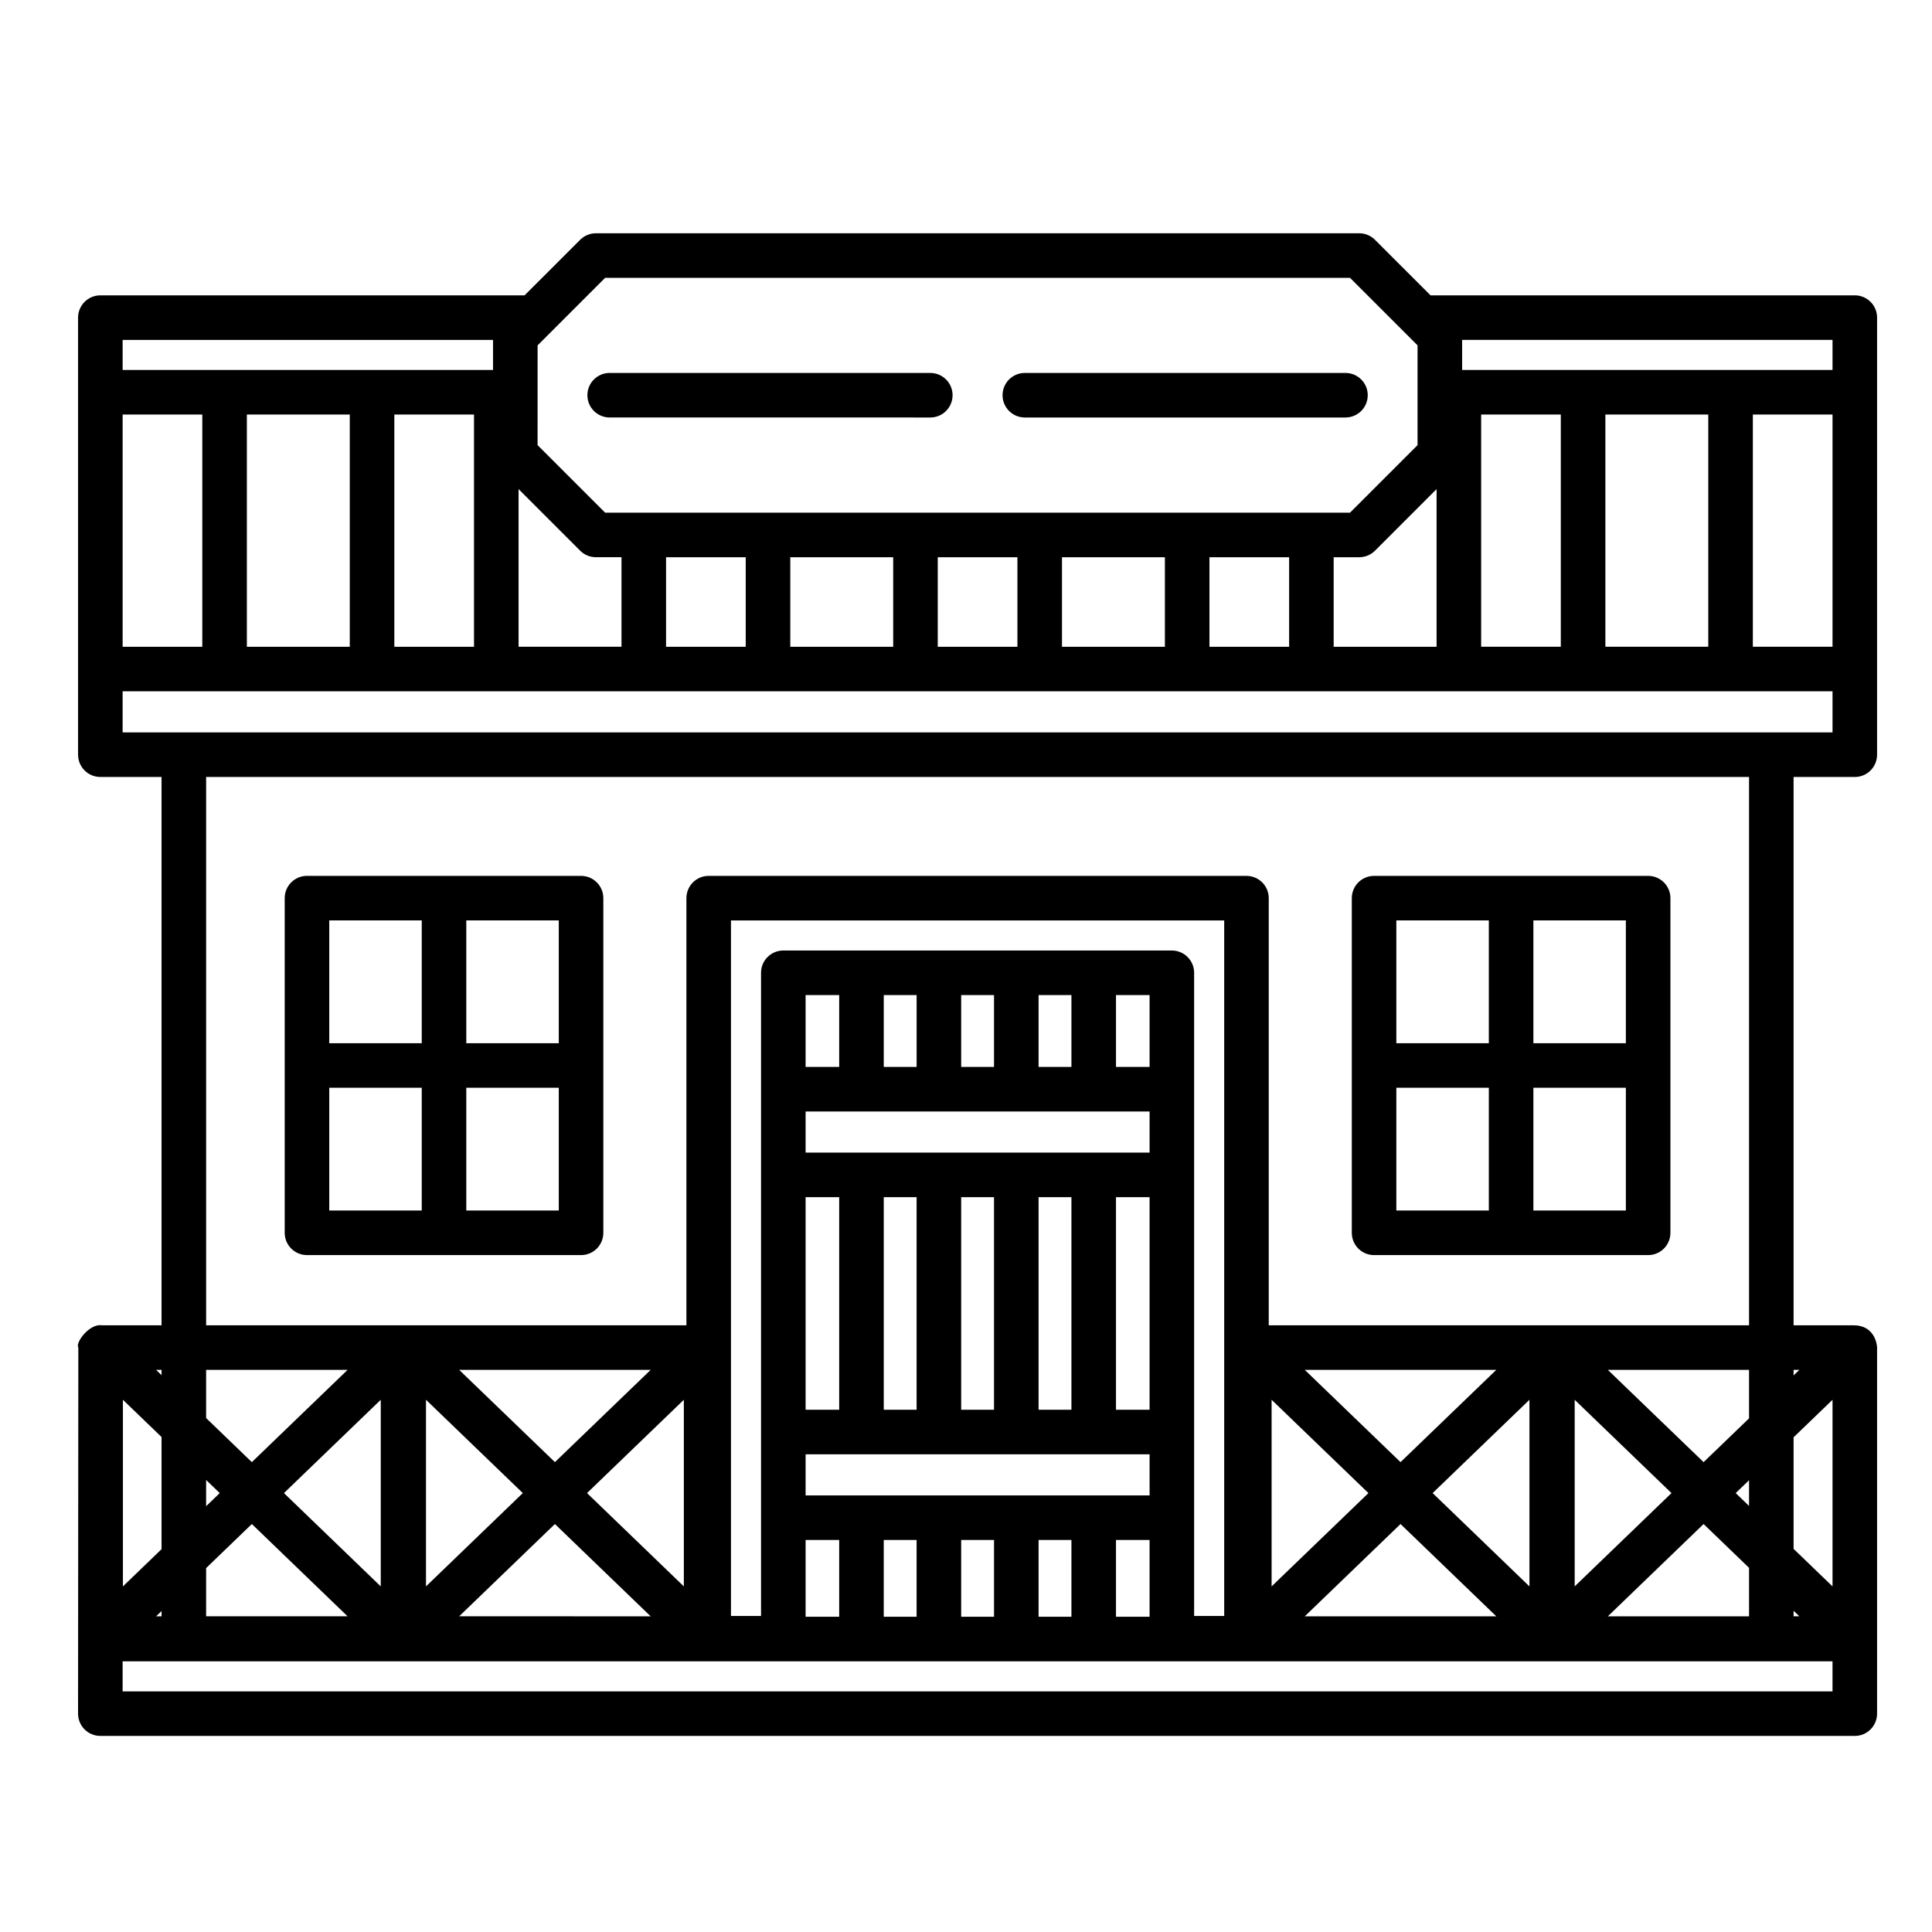
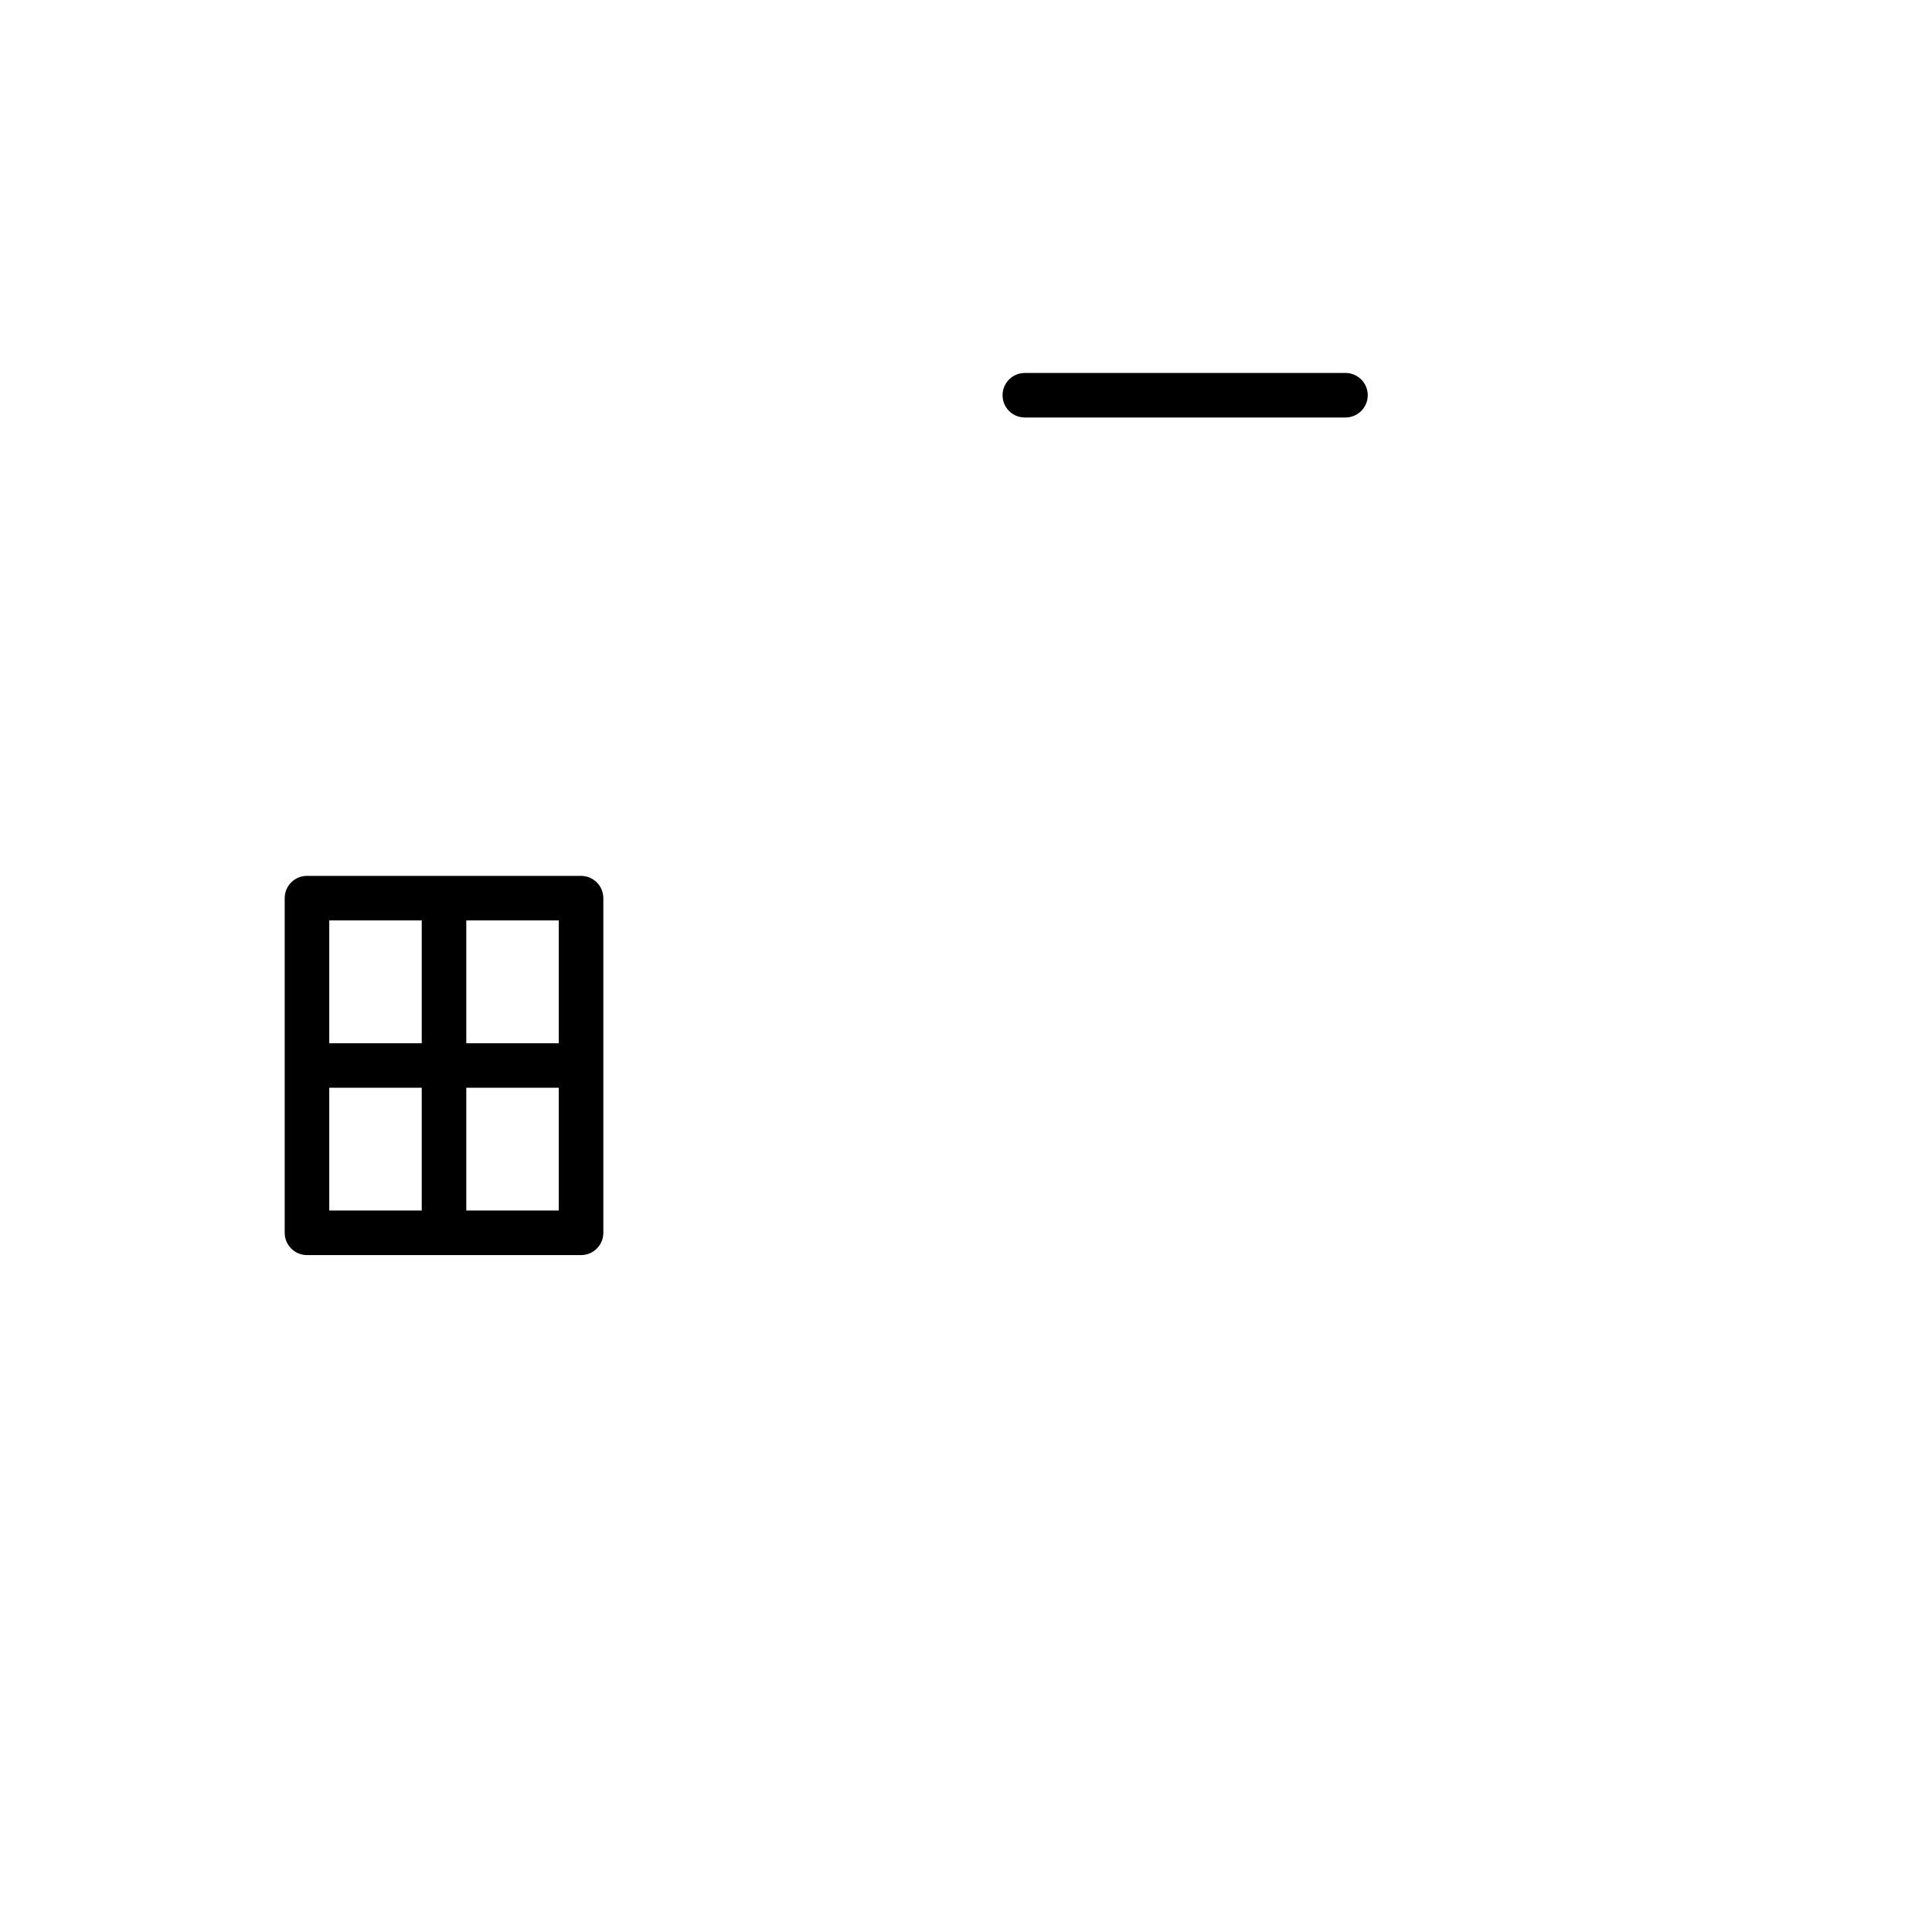
<svg xmlns="http://www.w3.org/2000/svg" fill="#000000" width="800px" height="800px" version="1.1" viewBox="144 144 512 512">
  <g>
    <path d="m303.89 382.02c0-3.262-2.644-5.902-5.902-5.902l-72.637-0.004c-3.262 0-5.902 2.644-5.902 5.902v88.691c0 3.262 2.644 5.902 5.902 5.902l72.637 0.004c3.262 0 5.902-2.644 5.902-5.902zm-48.125 82.785h-24.508v-32.539h24.508zm0-44.344h-24.508v-32.539h24.508zm36.316 44.344h-24.508v-32.539l24.508 0.004zm0-44.344h-24.508v-32.539h24.508z" />
-     <path d="m586.68 382.02c0-3.262-2.644-5.902-5.902-5.902h-72.633c-3.262 0-5.902 2.644-5.902 5.902v88.691c0 3.262 2.644 5.902 5.902 5.902h72.633c3.262 0 5.902-2.644 5.902-5.902zm-48.125 82.785h-24.508v-32.539h24.508zm0-44.344h-24.508v-32.539h24.508zm36.316 44.344h-24.508v-32.539h24.508zm0-44.344h-24.508v-32.539h24.508z" />
-     <path d="m635.54 222.27h-112.43l-14.723-14.719c-1.105-1.105-2.609-1.73-4.176-1.73h-202.29c-1.566 0-3.066 0.621-4.176 1.73l-14.723 14.719h-112.43c-3.262 0-5.902 2.644-5.902 5.902v115.83c0 3.262 2.644 5.902 5.902 5.902h16.219v145.31h-15.867c-3.172-0.508-7.051 4.562-6.184 5.902l-0.074 97.016c0 3.262 2.644 5.902 5.902 5.902h464.95c3.262 0 5.902-2.644 5.902-5.902l0.004-19.77c0-0.02-0.008-0.039-0.008-0.062 0-0.02 0.008-0.039 0.008-0.062v-77.117c-0.004-1.121-0.852-5.918-6.188-5.902h-15.938v-145.31h16.219c3.262 0 5.902-2.644 5.902-5.902l0.004-115.84c0-3.258-2.644-5.902-5.906-5.902zm-110.83 51.348v41.781h-27.273v-23.73h6.777c1.566 0 3.066-0.621 4.176-1.73zm-238.24-38.094 17.898-17.895h197.4l17.898 17.895v26.441l-17.895 17.898-197.41-0.004-17.898-17.898zm199.16 56.145v23.73h-21.113v-23.73zm-32.922 0v23.73h-27.273v-23.73zm-39.082 0v23.73h-21.113v-23.73zm-32.922 0v23.73h-27.273v-23.73zm-39.082 0v23.73h-21.113v-23.73zm-60.195-18.051 16.32 16.32c1.105 1.109 2.609 1.73 4.176 1.73h6.777v23.73h-27.273zm-104.93-39.539h98.16v7.965h-98.16zm93.117 19.773v61.547h-21.113v-61.547zm-32.922 0v61.547h-27.273v-61.547zm-60.195 0h21.113v61.547h-21.113zm10.316 253.18v1.395l-1.449-1.395zm-10.242 7.926 10.238 9.867v29.719l-10.238 9.871zm10.242 55.984v1.398h-1.449zm442.82 21.297h-453.14v-7.969h453.14zm-34.164-44.355 12.043 11.605v12.852h-37.418zm-34.164 16.527v-49.453l25.656 24.727zm42.672-24.727 3.535-3.406v6.812zm-8.508-8.199-25.375-24.453h37.418v12.852zm-115.24-36.262v-113.2c0-3.262-2.644-5.902-5.902-5.902l-142.52-0.004c-3.262 0-5.902 2.644-5.902 5.902v113.2l-127.28 0.004v-145.31h408.89v145.31zm26.418 44.461-25.66 24.73v-49.457zm-16.867-32.652h50.75l-25.375 24.453zm25.375 40.852 25.375 24.457h-50.75zm8.508-8.199 25.656-24.727v49.457zm-69.109-143.79h-102.97c-3.262 0-5.902 2.644-5.902 5.902v170.45h-7.969v-184.32h130.71v184.32h-7.969v-170.45c0-3.262-2.644-5.902-5.902-5.902zm-97.062 144.41v-10.898h91.16v10.898zm91.156 11.809v20.344h-8.902v-20.344zm-20.711 0v20.344h-8.707v-20.344zm-20.512 0v20.344h-8.707v-20.344zm-20.516 0v20.344h-8.707v-20.344zm-20.516 0v20.344h-8.902v-20.344zm-8.902-34.512v-56.332h8.902v56.332zm20.711 0v-56.332h8.707v56.332zm20.516 0v-56.332h8.703v56.332zm20.512 0v-56.332h8.707v56.332zm20.516 0v-56.332h8.902v56.332zm-82.254-68.141v-10.898h91.16v10.898zm0-22.707v-19.055h8.902v19.055zm20.711 0v-19.055h8.707v19.055zm20.516 0v-19.055h8.703v19.055zm20.512 0v-19.055h8.707v19.055zm20.516 0v-19.055h8.902v19.055zm-157.2 112.93-25.656 24.73v-49.457zm-16.863-32.652h50.75l-25.375 24.453zm25.371 40.855 25.375 24.457-50.75-0.004zm8.512-8.203 25.656-24.727v49.457zm-63.453-32.652-25.375 24.453-12.117-11.68v-12.777zm8.789 7.926v49.457l-25.656-24.73zm-42.672 24.727-3.609 3.481v-6.957zm8.508 8.199 25.375 24.457h-37.492v-12.777zm408.58 24.457v-1.473l1.527 1.473zm10.316-7.93-10.316-9.941v-29.57l10.316-9.941zm-8.789-57.379-1.527 1.469v-1.469zm8.789-168.93h-453.14v-10.895h453.14zm-93.117-22.703v-61.547h21.113v61.547zm32.922 0v-61.547h27.273v61.547zm60.195 0h-21.113v-61.547h21.113zm0-73.355h-98.16v-7.969h98.16z" />
-     <path d="m390.54 254.64c3.262 0 5.902-2.644 5.902-5.902 0-3.262-2.644-5.902-5.902-5.902l-84.973-0.004c-3.262 0-5.902 2.644-5.902 5.902 0 3.262 2.644 5.902 5.902 5.902z" />
    <path d="m415.59 254.64h84.973c3.262 0 5.902-2.644 5.902-5.902 0-3.262-2.644-5.902-5.902-5.902h-84.973c-3.262 0-5.902 2.644-5.902 5.902 0 3.258 2.641 5.902 5.902 5.902z" />
  </g>
</svg>